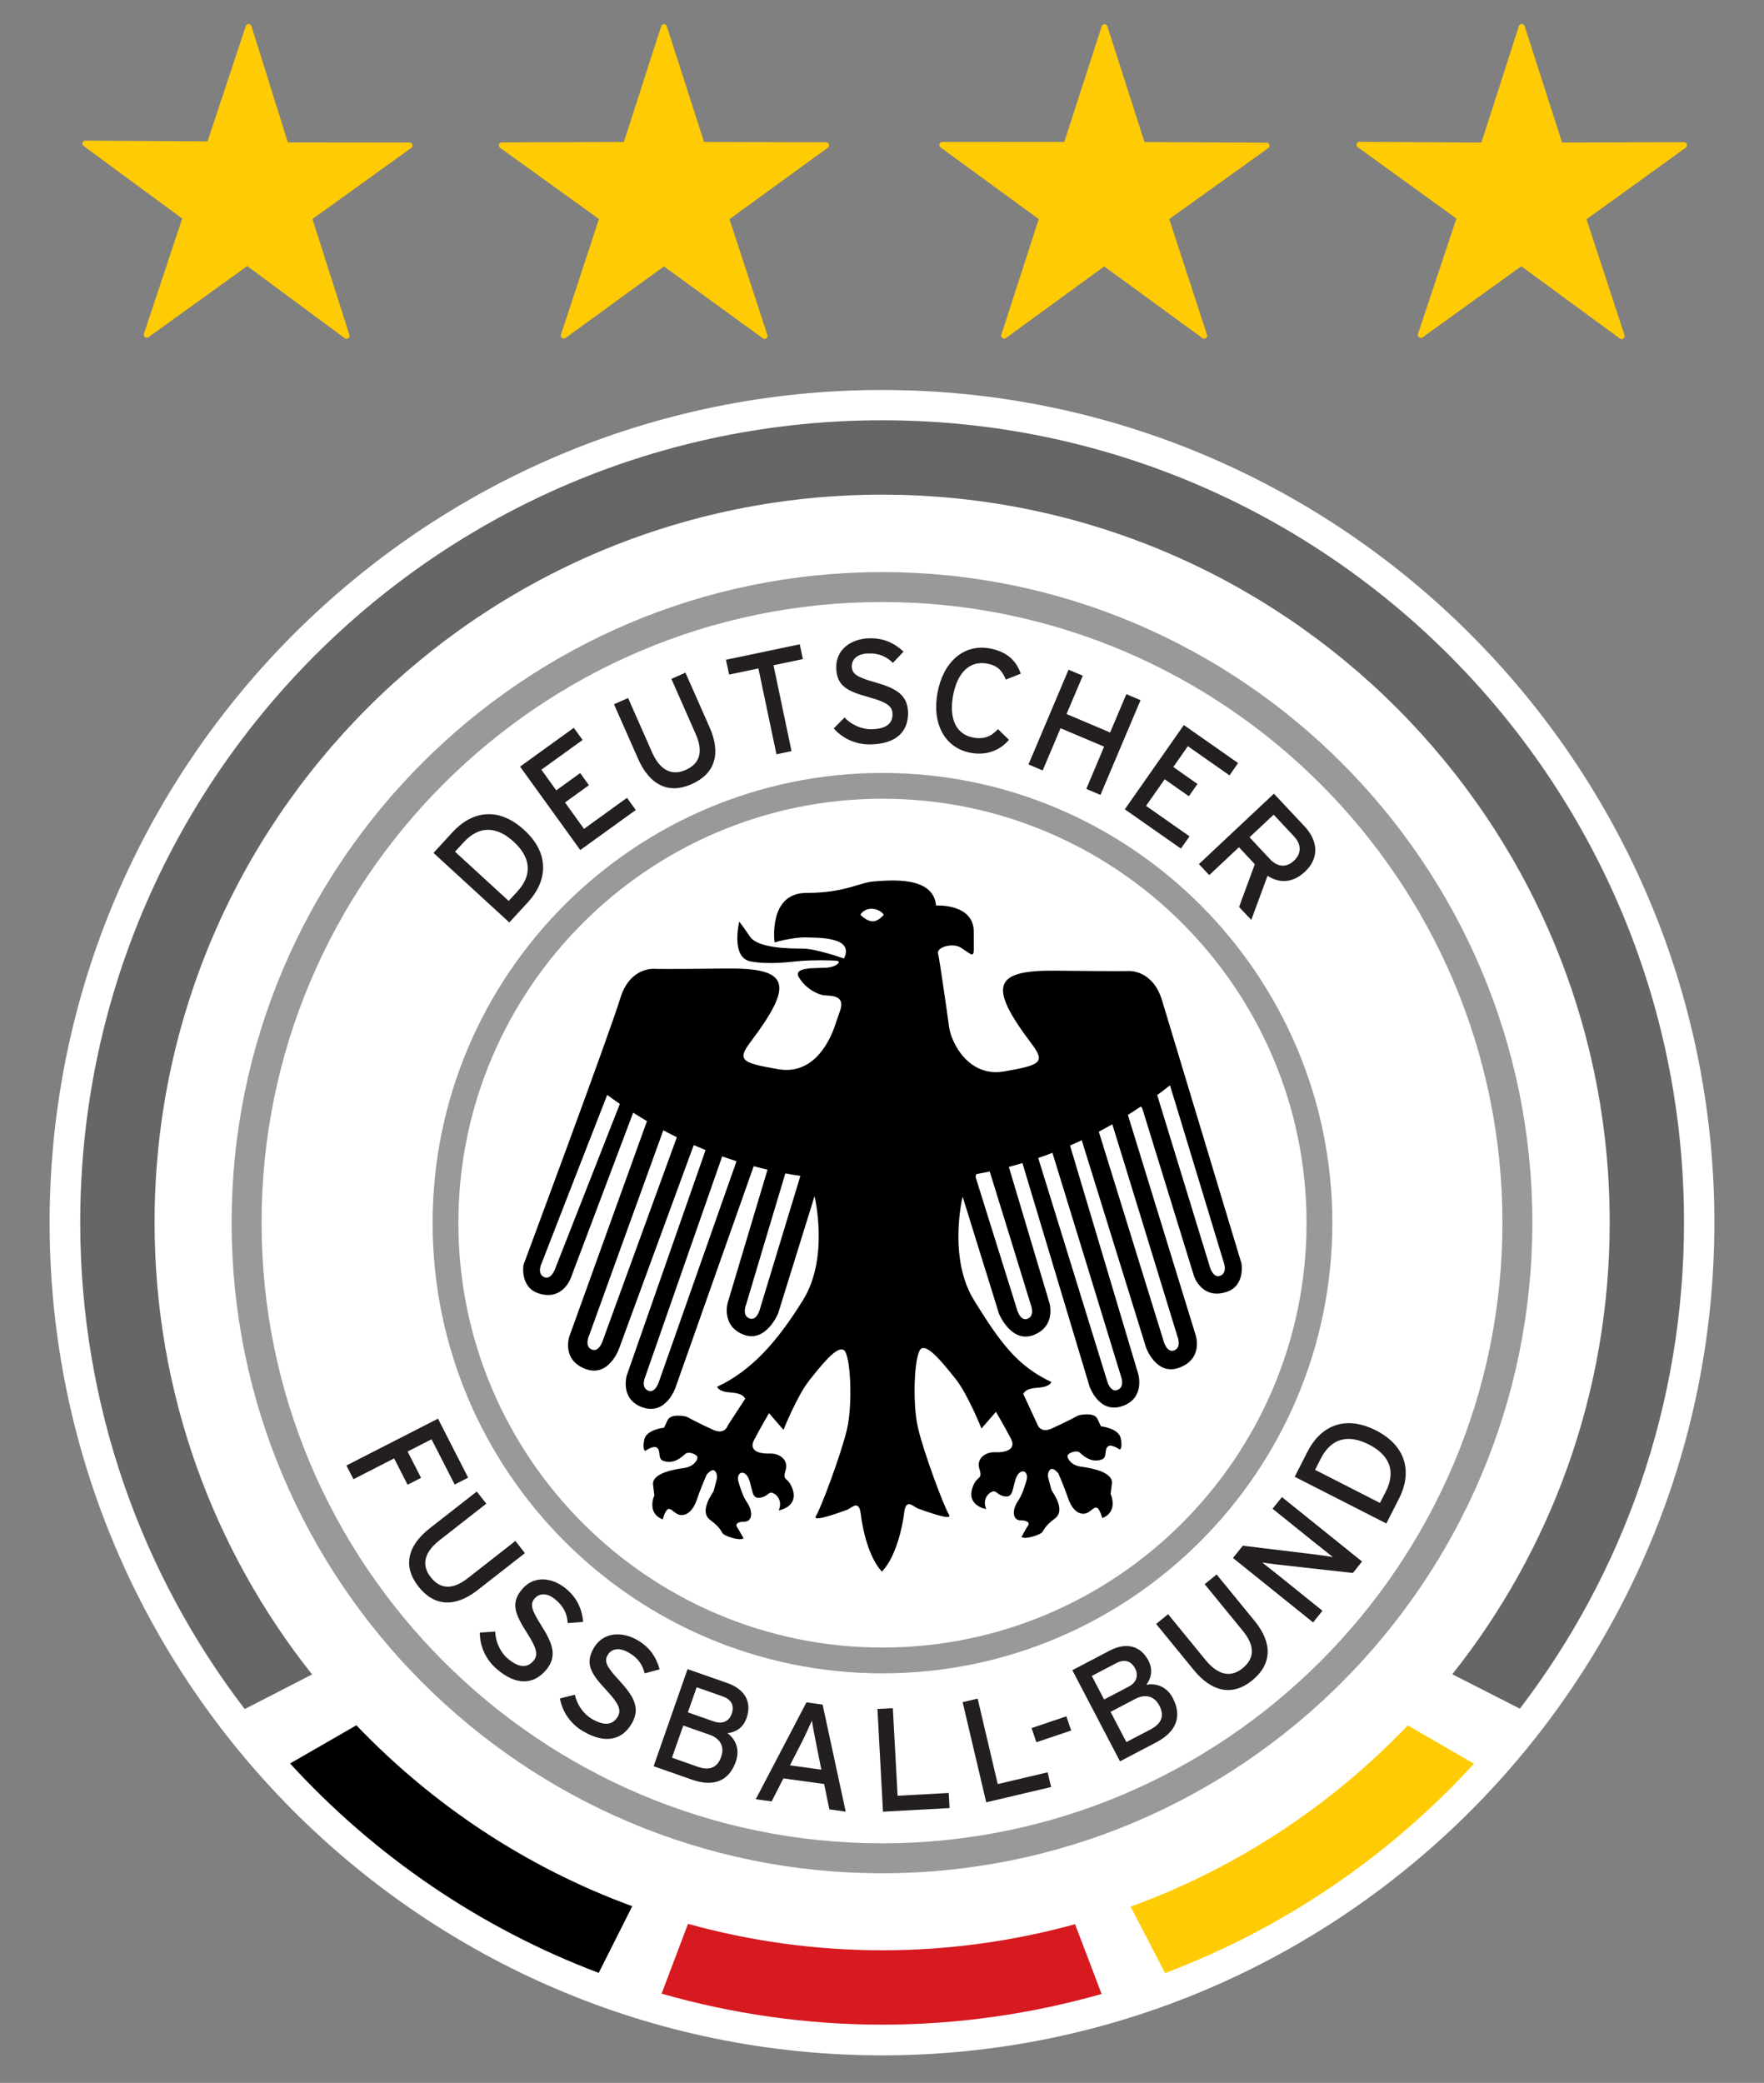
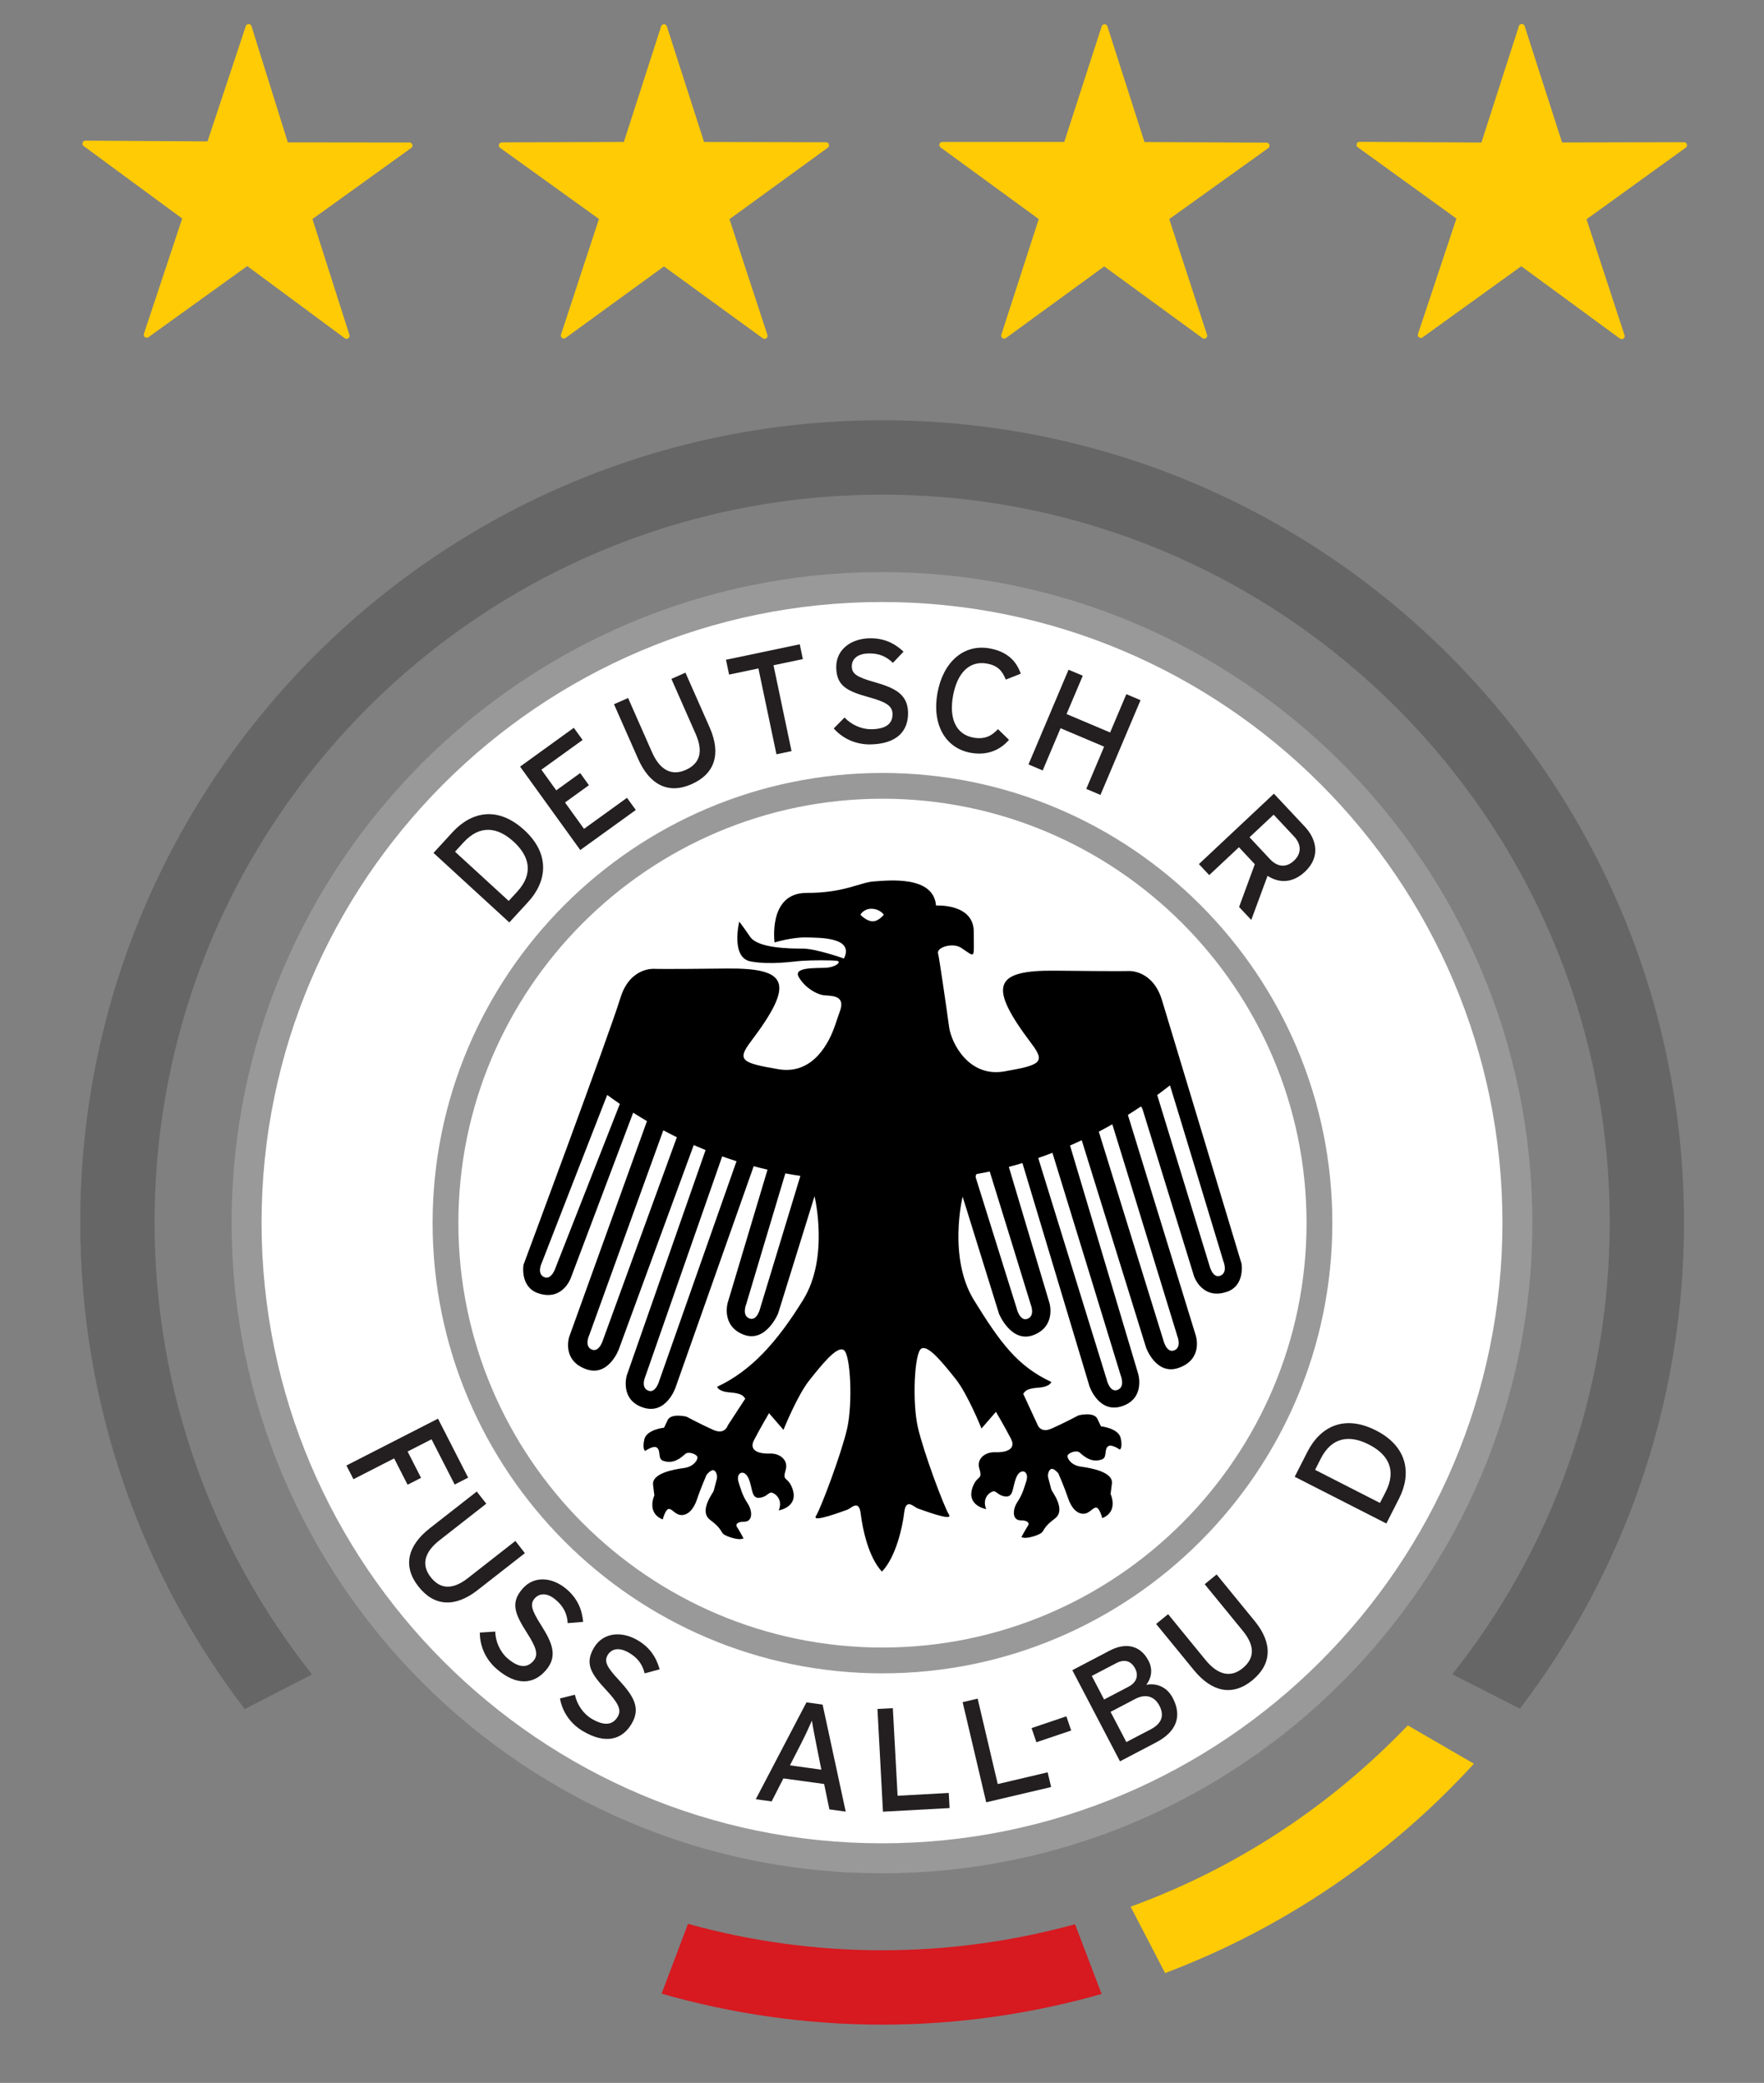
<svg xmlns="http://www.w3.org/2000/svg" xml:space="preserve" viewBox="0 0 707.508 835.113" height="835.113px" width="707.508px" y="0px" x="0px" id="svg2" version="1.1">
  <rect x="0" y="0" width="707.508" height="835.113" fill="#808080" stroke="none" />
  <g>
    <g>
-       <path d="M19.9,490.203c0-184.079,149.766-333.845,333.844-333.845c184.088,0,333.864,149.766,333.864,333.845    c0,184.097-149.775,333.853-333.864,333.853C169.667,824.056,19.9,674.3,19.9,490.203z" fill="#FFFFFF" />
-     </g>
+       </g>
    <g>
      <path d="M608.624,490.313c0,140.824-114.025,254.87-254.7,254.87c-140.653,0-254.669-114.046-254.669-254.87    c0-140.644,114.016-254.689,254.669-254.689C494.598,235.623,608.624,349.669,608.624,490.313z" fill="#FFFFFF" />
      <g>
        <path d="M206.007,337.45c6.395,5.845,8.063,12.829,1.459,20.033l-3.438,3.726l-21.532-19.734l3.428-3.737     C192.528,330.545,199.612,331.604,206.007,337.45z M210.273,332.793c-10.741-9.831-21.312-7.274-28.797,0.889l-7.603,8.283     l30.404,27.877l7.625-8.294C219.166,353.596,220.994,342.625,210.273,332.793z" fill="#231F20" />
        <path d="M232.735,340.806l-24.14-33.443l21.543-15.557l3.537,4.866l-16.536,11.921l5.965,8.282l9.602-6.934     l3.497,4.876l-9.592,6.924l7.624,10.571l17.236-12.44l3.537,4.876L232.735,340.806z" fill="#231F20" />
        <path d="M277.347,314.418c-9.332,4.116-16.845,0.22-21.422-10.192l-9.662-21.872l5.655-2.498l9.582,21.711     c3.138,7.124,7.793,9.632,13.46,7.154c5.934-2.617,7.104-7.534,4.066-14.438l-9.741-22.092l5.635-2.497l9.722,21.981     C289.298,302.248,286.74,310.272,277.347,314.418z" fill="#231F20" />
        <path d="M310.241,266.718l7.223,34.431l-6.045,1.269l-7.234-34.421l-11.76,2.468l-1.249-5.945l29.596-6.204     l1.239,5.935L310.241,266.718z" fill="#231F20" />
        <path d="M349.169,298.461c-5.996,0.1-11.241-2.398-14.778-6.395l4.327-4.386     c2.828,2.967,6.925,4.766,10.821,4.696c5.764-0.1,8.502-2.158,8.432-6.165c-0.059-3.178-2.508-4.746-9.441-6.665     c-8.773-2.428-13.009-4.526-13.129-11.911c-0.13-7.114,5.795-11.58,13.389-11.729c5.615-0.099,9.882,1.889,13.609,5.346     l-4.268,4.516c-2.668-2.608-5.635-3.856-9.691-3.787c-4.816,0.09-6.846,2.488-6.795,5.256c0.05,2.887,1.979,4.256,9.121,6.255     c8.175,2.328,13.291,4.826,13.439,12.18C364.336,293.106,359.719,298.251,349.169,298.461z" fill="#231F20" />
        <path d="M389.305,301.818c-10.49-1.938-15.566-11.8-13.289-24.089c2.268-12.28,10.502-19.684,20.992-17.746     c6.605,1.219,10.521,4.696,12.4,10.121l-6.004,2.369c-1.49-3.687-3.338-5.636-7.516-6.415     c-7.063-1.298-11.939,3.727-13.627,12.82c-1.68,9.112,1.088,15.557,8.152,16.855c4.246,0.78,7.164-0.489,9.861-3.397l4.416,4.286     C400.866,301.079,395.45,302.948,389.305,301.818z" fill="#231F20" />
        <path d="M435.688,316.297l7.154-16.936l-17.477-7.393l-7.164,16.935l-5.695-2.418l16.066-37.968l5.715,2.397     l-6.514,15.368l17.475,7.393l6.504-15.357l5.695,2.407l-16.076,37.989L435.688,316.297z" fill="#231F20" />
-         <path d="M451.145,324.48l23.67-33.782l21.762,15.238l-3.447,4.936l-16.697-11.7l-5.844,8.343l9.691,6.804     l-3.447,4.926l-9.701-6.805l-7.475,10.661l17.436,12.21l-3.467,4.916L451.145,324.48z" fill="#231F20" />
        <path d="M518.999,345.073c-3.268,3.057-6.785,2.408-9.611-0.589l-8.225-8.793l9.674-9.063l8.223,8.774     C521.917,338.458,522.135,342.136,518.999,345.073z M523.393,349.499c6.195-5.795,4.838-12.84-0.068-18.085l-12.381-13.199     l-30.084,28.227l4.137,4.416l11.92-11.171l6.365,6.805l-6.307,17.145l4.887,5.196l6.523-17.675     C513.233,354.265,518.579,354.015,523.393,349.499z" fill="#231F20" />
        <path d="M173.084,577.061l-9.602,4.896l5.396,10.562l-5.405,2.758l-5.396-10.562l-16.316,8.354l-2.818-5.506     l36.729-18.775l12.091,23.65l-5.396,2.768L173.084,577.061z" fill="#231F20" />
        <path d="M167.779,636.021c-6.295-8.023-4.367-16.275,4.586-23.28l18.855-14.737l3.816,4.875l-18.715,14.638     c-6.125,4.776-7.424,9.912-3.607,14.777c3.977,5.107,9.032,5.056,14.978,0.4l19.023-14.878l3.807,4.896L191.588,637.5     C182.496,644.625,174.073,644.096,167.779,636.021z" fill="#231F20" />
        <path d="M199.233,669.165c-4.556-3.938-6.795-9.273-6.774-14.618l6.164-0.39c0.13,4.076,1.979,8.173,4.926,10.73     c4.366,3.747,7.763,4.058,10.401,1.02c2.048-2.418,1.279-5.196-2.598-11.251c-4.906-7.674-6.655-12.041-1.829-17.626     c4.646-5.416,12.041-4.776,17.806,0.189c4.227,3.647,6.095,7.984,6.565,13.039l-6.205,0.511c-0.22-3.707-1.608-6.615-4.686-9.264     c-3.647-3.167-6.764-2.718-8.573-0.629c-1.879,2.199-1.369,4.497,2.628,10.751c4.556,7.194,6.684,12.46,1.879,18.045     C214.09,675.3,207.206,676.049,199.233,669.165z" fill="#231F20" />
        <path d="M233.884,694.124c-5.196-3.047-8.363-7.894-9.292-13.169l5.985-1.479     c0.858,4.008,3.416,7.685,6.774,9.662c4.975,2.908,8.372,2.578,10.41-0.869c1.599-2.737,0.32-5.336-4.565-10.611     c-6.216-6.654-8.723-10.642-4.996-16.996c3.617-6.155,11.001-6.875,17.555-3.028c4.826,2.828,7.443,6.755,8.812,11.651     l-6.015,1.619c-0.879-3.608-2.768-6.205-6.284-8.264c-4.166-2.459-7.124-1.459-8.543,0.919     c-1.449,2.488-0.529,4.677,4.547,10.092c5.755,6.274,8.812,11.061,5.085,17.416C249.591,697.472,242.966,699.46,233.884,694.124z" fill="#231F20" />
-         <path d="M293.474,687.14c-0.899,2.559-3.287,4.397-7.133,3.058l-10.452-3.657l3.527-10.062l10.441,3.666     C293.764,681.494,294.493,684.242,293.474,687.14z M295.133,706.255c1.899-5.386-0.619-9.442-3.387-11.361     c3.327-0.39,6.315-2.107,7.674-6.055c2.317-6.544-0.849-11.651-7.624-14.018l-16.027-5.615l-13.609,38.928l15.457,5.416     C286.121,716.526,292.386,714.168,295.133,706.255z M289.248,704.376c-1.338,3.856-4.146,5.795-9.332,3.996l-10.401-3.657     l4.537-12.89l10.561,3.696C289.008,697.063,290.657,700.379,289.248,704.376z" fill="#231F20" />
        <path d="M329.425,709.521l-12.6-1.737l4.557-8.883c1.468-2.877,3.556-7.364,4.268-9.054     c0.229,1.81,1.208,6.795,1.808,9.822L329.425,709.521z M339.197,726.338l-9.264-42.905l-6.474-0.909l-20.333,38.848l6.365,0.879     l4.716-9.232l16.337,2.248l2.108,10.173L339.197,726.338z" fill="#231F20" />
        <path d="M354.144,726.368l-2.218-41.196l6.174-0.31l1.91,35.111l20.521-1.118l0.33,6.055L354.144,726.368z" fill="#231F20" />
        <path d="M395.549,722.601l-9.451-40.156l6.023-1.409l8.053,34.252l20.016-4.706l1.398,5.896L395.549,722.601z" fill="#231F20" />
        <path d="M415.674,698.521l-1.93-5.676l13.959-4.716l1.928,5.686L415.674,698.521z" fill="#231F20" />
        <path d="M455.292,668.956c1.238,2.388,0.969,5.416-2.629,7.284l-9.83,5.145l-4.936-9.452l9.82-5.126     C451.354,664.899,453.862,666.247,455.292,668.956z M470.387,680.806c-2.646-5.086-7.322-6.006-10.619-5.296     c1.979-2.688,2.768-6.045,0.84-9.731c-3.229-6.164-9.104-7.345-15.479-4.018l-15.037,7.874l19.115,36.54l14.527-7.604     C471.717,694.394,474.264,688.209,470.387,680.806z M464.993,683.823c1.889,3.596,1.389,6.974-3.467,9.532l-9.764,5.096     l-6.334-12.11l9.922-5.196C459.487,678.997,463.014,680.076,464.993,683.823z" fill="#231F20" />
        <path d="M502.243,673.721c-7.904,6.445-16.188,4.687-23.391-4.106l-15.148-18.516l4.797-3.926l15.027,18.384     c4.936,6.025,10.082,7.204,14.877,3.287c5.006-4.106,4.836-9.142,0.07-14.978l-15.297-18.704l4.785-3.917l15.217,18.614     C510.514,658.794,510.165,667.216,502.243,673.721z" fill="#231F20" />
-         <path d="M542.618,630.657l-30.475-3.397c-1.828-0.189-4.637-0.63-5.865-0.8c1.18,0.97,5.674,4.497,7.473,5.935     l16.656,13.41l-3.746,4.677l-32.145-25.84l3.947-4.916l29.416,3.568c1.998,0.22,5.496,0.779,6.695,0.979     c-1.199-0.961-5.816-4.606-7.613-6.047l-16.566-13.328l3.768-4.677l32.123,25.839L542.618,630.657z" fill="#231F20" />
        <path d="M549.024,579.149c7.732,3.937,11.199,10.201,6.773,18.924l-2.318,4.507l-26.02-13.27l2.289-4.525     C534.196,576.082,541.329,575.222,549.024,579.149z M551.911,573.524c-12.988-6.604-22.482-1.329-27.518,8.532l-5.115,10.032     l36.76,18.734l5.105-10.032C566.049,591.19,564.86,580.139,551.911,573.524z" fill="#231F20" />
      </g>
      <g>
        <g>
          <path d="M173.514,490.332c0,99.578,80.934,180.571,180.411,180.571c99.488,0,180.451-80.993,180.451-180.571      c0-99.477-80.961-180.43-180.451-180.43C254.447,309.902,173.514,390.855,173.514,490.332z M183.845,490.332      c0-93.762,76.297-170.099,170.079-170.099s170.11,76.338,170.11,170.099c0,93.883-76.326,170.22-170.11,170.22      C260.141,660.552,183.845,584.215,183.845,490.332z" fill="#999999" />
        </g>
      </g>
    </g>
    <path d="M353.815,168.499C176.162,168.499,32.18,312.5,32.18,490.103c0,73.381,24.59,141.004,65.966,195.119   l27.017-13.888c-39.517-49.769-63.167-112.727-63.167-181.22c0-161.147,130.632-291.789,291.819-291.789   c161.146,0,291.808,130.642,291.808,291.789c0,68.482-23.621,131.421-63.127,181.16l27.096,13.788   c41.316-54.075,65.836-121.649,65.836-194.959C675.428,312.5,531.428,168.499,353.815,168.499z" fill="#666666" />
-     <path d="M142.939,691.717l-26.588,15.317c33.783,36.93,76.077,65.944,123.778,83.961l13.459-26.729   C211.213,748.769,173.514,723.69,142.939,691.717z" />
    <path d="M591.159,707.133l-26.527-15.368c-30.705,32.095-68.615,57.224-111.17,72.69l13.84,26.618   C515.022,773.069,557.356,744.083,591.159,707.133z" fill="#FFCB05" />
    <path d="M353.815,781.931c-26.988,0-53.086-3.726-77.875-10.601l-10.581,27.997   c28.116,8.023,57.762,12.42,88.458,12.42c30.534,0,60.04-4.366,88.016-12.299l-10.65-27.967   C406.532,778.245,380.622,781.931,353.815,781.931z" fill="#D71920" />
    <path d="M104.91,490.203c0-137.207,111.628-248.835,248.834-248.835c137.217,0,248.854,111.628,248.854,248.835   c0,137.226-111.637,248.843-248.854,248.843C216.538,739.047,104.91,627.43,104.91,490.203z M92.9,490.203   c0,143.84,117.013,260.854,260.844,260.854c143.85,0,260.854-117.014,260.854-260.854c0-143.822-117.004-260.835-260.854-260.835   C209.913,229.369,92.9,346.382,92.9,490.203z" fill="#999999" />
    <path d="M497.934,506.579c0,0-27.436-90.984-31.883-105.572c-3.807-12.49-13.578-11.691-13.578-11.691s-3.219,0.16-29.066-0.14   c-24.93-0.26-27.328,5.956-9.602,29.376c5.625,7.435,3.438,8.493-10.982,11.011c-14.426,2.498-21.313-11.59-22.15-17.784   c-0.84-6.216-4.027-28.256-4.408-29.336c-0.928-2.638,5.816-4.615,9.104-2.497c6.045,3.856,5.197,5.095,5.197-6.355   c0-11.471-15.148-10.531-15.148-10.531c-0.99-12.131-19.094-10.051-24.9-9.672c-5.805,0.399-11.63,4.616-27.097,4.616   c-15.458,0-12.76,19.843-12.76,19.843s7.184-2.138,12.648-1.998c5.406,0.14,19.426-0.14,15.188,8.453   c0,0-11.221-3.977-16.507-3.977s-17.965-0.12-21.132-4.736c-3.168-4.616-4.357-6.074-4.357-6.074s-3.567,14.507,4.627,15.966   c8.192,1.459,16.646,0,20.603-0.26c3.956-0.279,11.761-0.279,13.868,0c2.109,0.26-0.14,2.498-4.236,2.778   c-4.086,0.26-13.47-0.4-10.951,3.816c2.499,4.237,6.864,6.615,9.493,7.134c2.647,0.539,9.911-0.659,6.733,7.134l-1.778,5.196   c-2.038,5.935-8.384,19.924-22.811,17.385c-14.428-2.479-16.597-3.537-11.001-10.951c17.735-23.44,15.357-29.655-9.592-29.396   c-25.839,0.3-29.057,0.121-29.057,0.121s-9.772-0.8-13.578,11.69c-4.457,14.588-38.858,106.972-38.858,106.972   s-1.539,8.934,5.965,11.432c9.852,3.258,13.06-6.275,13.06-6.275l24.959-66.145c1.859,1.158,3.687,2.298,5.536,3.378   l-31.174,86.447c0,0-3.187,9.532,6.875,13.05c8.993,3.118,13.039-8.094,13.039-8.094l30.015-81.793   c1.598,0.68,3.197,1.359,4.756,1.998l-31.613,90.347c0,0-2.908,9.691,6.435,12.85c9.322,3.177,13.098-7.914,13.098-7.914   l31.374-88.807c1.869,0.5,3.717,0.96,5.526,1.379c-0.021,0.1-0.03,0.18-0.03,0.18l-15.947,53.276c0,0-2.638,9.151,6.334,12.67   c8.993,3.517,13.909-8.453,13.909-8.453l14.607-47.021c0,0,5.996,24.48-4.576,41.566C311.55,538.255,301.199,549.666,287.64,556   c0,0,0.36,1.958,5.286,2.279c4.926,0.38,5.275,1.619,5.985,2.478l-7.015,10.75c0,0-1.069,3.877-5.825,1.779   c-4.757-2.119-10.731-5.296-10.731-5.296s-6.176-1.56-7.585,1.419c-1.408,2.997-1.408,2.997-1.408,2.997s-7.034,0.699-7.934,4.735   c-0.87,4.058,0.369,4.577,0.369,4.577s3.187-2.238,4.566-1.379c1.878,1.119,0.359,4.516,2.548,5.316   c3.937,1.418,6.814-0.78,8.913-2.68c1.379-1.278,4.756,0.161,4.916,1.221c0.179,1.059-1.409,3.855-5.455,4.396   c-4.047,0.539-12.85,2.097-12.34,6.694c0.459,3.877,0.52,4.216,0.539,4.235c-0.049,0.08-3.297,7.056,3.348,9.673   c0,0,1.069-4.217,2.468-4.217c1.409,0,2.627,2.459,5.106,2.459c2.468,0,4.757-2.119,6.175-6.335   c1.389-4.235,3.857-9.871,3.857-9.871s1.759-2.099,2.818-1.759c1.059,0.36,1.598,2.298,1.239,3.519   c-0.35,1.258-1.059,4.056-1.239,4.774c-0.17,0.681-6.145,8.095-1.399,11.631c4.745,3.497,4.227,4.915,5.445,5.775   c1.239,0.899,6.164,2.638,7.934,1.599c0,0-2.109-3.877-2.648-4.576c-0.53-0.7-0.35-2.099,2.988-2.099   c3.357,0,3.357-4.236,1.249-7.414c-2.119-3.156-2.848-6.215-3.537-8.272c-1.369-4.156,2.368-5.655,4.066-1.418   c1.629,4.096,0.96,8.072,4.577,7.493c2.688-0.419,3.327-2.198,4.566-2.037c1.238,0.179,4.726,2.616,2.857,7.133   c0,0,8.233-1.338,5.436-8.873c-1.858-4.995-4.138-2.497-2.648-7.394c1.149-3.856-2.288-6.693-6.345-6.534   c-3.797,0.159-8.733-0.859-6.324-5.455c2.527-4.876,5.984-10.731,5.984-10.731l5.795,6.694c0,0,5.476-13.729,10.4-19.903   c4.927-6.155,10.921-13.749,13.729-12.15c2.817,1.579,3.687,21.482,1.409,31.514c-2.288,10.031-10.571,32.053-12.5,35.051   c-1.938,2.977,10.91-1.938,12.5-2.479c1.579-0.52,4.757-4.396,5.444,1.6c0.721,5.975,3.059,17.365,8.504,23.201l0.131-0.141   c5.465-5.815,8.114-17.605,8.813-23.601c0.699-5.975,3.865-2.098,5.465-1.579c1.57,0.52,14.43,5.456,12.48,2.459   c-1.93-2.978-10.201-25-12.48-35.031c-2.297-10.032-1.418-29.956,1.41-31.535c2.807-1.579,8.783,6.016,13.717,12.15   c4.926,6.175,10.393,19.903,10.393,19.903l5.805-6.695c0,0,3.457,5.856,5.996,10.751c2.387,4.577-2.539,5.615-6.336,5.455   c-4.066-0.16-7.504,2.678-6.334,6.514c1.469,4.897-0.799,2.419-2.648,7.415c-2.797,7.534,5.416,8.872,5.416,8.872   c-1.867-4.536,1.619-6.953,2.859-7.133c1.238-0.161,1.879,1.619,4.576,2.038c3.617,0.56,2.957-3.417,4.586-7.494   c1.688-4.237,5.426-2.758,4.047,1.418c-0.689,2.059-1.408,5.096-3.527,8.273c-2.107,3.156-2.107,7.394,1.24,7.394   c3.346,0,3.527,1.399,2.996,2.099c-0.539,0.72-2.648,4.597-2.648,4.597c1.76,1.059,6.686-0.72,7.936-1.6   c1.229-0.879,0.699-2.277,5.455-5.795c4.746-3.537-1.248-10.93-1.41-11.63c-0.189-0.719-0.898-3.517-1.238-4.756   c-0.35-1.239,0.17-3.157,1.238-3.518c1.051-0.359,2.809,1.737,2.809,1.737s2.469,5.656,3.877,9.872   c1.4,4.236,3.707,6.355,6.154,6.355c2.479,0,3.699-2.479,5.117-2.479c1.408,0,2.467,4.237,2.467,4.237   c6.645-2.639,3.389-9.592,3.348-9.673c0.012-0.02,0.07-0.38,0.529-4.236c0.51-4.596-8.281-6.175-12.328-6.715   c-4.057-0.521-5.625-3.336-5.467-4.376c0.18-1.079,3.537-2.498,4.936-1.239c2.1,1.898,4.947,4.098,8.893,2.678   c2.209-0.779,0.68-4.177,2.559-5.314c1.389-0.839,4.576,1.398,4.576,1.398s1.221-0.539,0.361-4.576   c-0.881-4.057-7.934-4.757-7.934-4.757s0,0-1.41-2.997c-1.418-2.978-7.563-1.399-7.563-1.399s-6.006,3.178-10.762,5.275   c-4.736,2.118-5.795-1.759-5.795-1.759l-5.637-12.149c0.691-0.88,1.049-2.119,5.977-2.459c4.924-0.359,5.295-2.298,5.295-2.298   c-13.568-6.334-20.434-15.667-30.994-32.753c-10.572-17.065-4.586-41.546-4.586-41.546l14.617,47.021c0,0,4.936,11.97,13.92,8.433   c8.971-3.517,6.334-12.67,6.334-12.67l-16.297-54.594c0,0-0.01-0.02-0.031-0.12c1.789-0.459,3.607-0.979,5.445-1.539l26.908,89.545   c0,0,3.777,11.092,13.119,7.914c9.322-3.156,6.424-12.869,6.424-12.869l-27.357-91.624c1.559-0.659,3.117-1.379,4.686-2.117   c0.021,0.04,0.031,0.079,0.031,0.079l25.799,83.111c0,0,4.037,11.231,13.029,8.093c10.063-3.497,6.875-13.028,6.875-13.028   l-27.207-88.388c0,0-0.01,0-0.01-0.019c1.736-1.099,3.486-2.199,5.225-3.377c0.52,0.539,0.67,1.139,0.67,1.139l20.652,66.964   c0,0,3.197,9.513,13.07,6.235C499.473,515.512,497.934,506.579,497.934,506.579z M222.883,508.118c0,0-1.638,5.355-4.726,3.877   c-3.057-1.479-0.77-5.895-0.77-5.895s23.77-61.149,26.149-67.104c1.688,1.239,3.397,2.438,5.076,3.596L222.883,508.118z    M241.918,537.055c0,0-1.519,5.396-4.616,3.996c-3.107-1.379-0.929-5.855-0.929-5.855s25.558-70.762,29.665-82.013   c1.828,0.959,3.647,1.898,5.435,2.778L241.918,537.055z M264.459,553.48c0,0-1.449,5.416-4.556,4.036c-3.118-1.339-1-5.836-1-5.836   s26.019-74.578,30.755-88.047c1.929,0.679,3.856,1.338,5.745,1.938L264.459,553.48z M304.935,524.364c0,0-1.198,5.455-4.386,4.236   c-3.167-1.238-1.229-5.795-1.229-5.795s12.389-41.525,15.668-52.356c2.078,0.399,4.086,0.719,6.035,0.999L304.935,524.364z    M349.848,369.373c-2.499-0.12-4.757-2.638-4.757-2.638s1.329-2.499,4.637-2.379c3.298,0.14,4.757,2.379,4.757,2.379   S352.366,369.513,349.848,369.373z M413.375,522.926c0,0,1.928,4.577-1.229,5.816c-3.178,1.198-4.396-4.237-4.396-4.237   l-16.307-52.117c0,0-0.369-0.659,0.199-1.659c1.719-0.3,3.488-0.658,5.316-1.038C397.999,472.867,413.375,522.926,413.375,522.926z    M449.487,551.442c0,0,1.928,4.577-1.25,5.815c-3.178,1.239-4.387-4.236-4.387-4.236l-27.438-88.746   c1.889-0.64,3.789-1.34,5.697-2.079C425.096,471.728,449.487,551.442,449.487,551.442z M472.176,535.596   c0,0,1.939,4.576-1.219,5.815c-3.168,1.239-4.406-4.236-4.406-4.236l-25.84-83.452c1.799-0.938,3.598-1.938,5.416-2.957   C447.917,456.381,472.176,535.596,472.176,535.596z M489.432,511.476c-3.146,1.238-4.395-4.236-4.395-4.236l-20.904-68.203   c1.699-1.239,3.408-2.538,5.117-3.877c0.01,0.04,0.029,0.059,0.029,0.08c0.57,1.638,21.393,70.422,21.393,70.422   S492.61,510.237,489.432,511.476z" />
  </g>
  <g id="_761874112">
    <polygon points="675.428,58.217    675.428,58.217 634.92,87.45 650.423,134.771 610.155,105.257 569.858,134.295 585.56,87.165 545.276,58.061 595.042,58.361    610.351,10.809 625.645,58.325" stroke-linejoin="round" stroke-width="2.403" stroke="#FFCB05" fill="#FFCB05" id="polygon325" />
    <polygon points="482.972,134.58    482.972,134.58 442.877,105.325 402.76,134.563 418.034,87.381 377.94,58.127 427.742,58.096 443.014,10.916 458.15,58.145    507.979,58.4 467.547,87.378" stroke-linejoin="round" stroke-width="2.403" stroke="#FFCB05" fill="#FFCB05" id="polygon329" />
    <polygon points="266.289,105.327    226.146,134.514 226.146,134.514 241.65,87.339 201.27,58.292 251.098,58.121 266.315,10.918 281.505,58.125 331.307,58.241    291.164,87.427 306.643,134.661" stroke-linejoin="round" stroke-width="2.403" stroke="#FFCB05" fill="#FFCB05" id="polygon333" />
    <polygon points="58.859,134.201    74.493,87.16 34.277,57.59 84.092,57.893 99.725,10.853 114.556,58.287 164.233,58.338 123.916,87.349 139,134.644 99.175,105.189" stroke-linejoin="round" stroke-width="2.403" stroke="#FFCB05" fill="#FFCB05" id="polygon3156" />
  </g>
</svg>